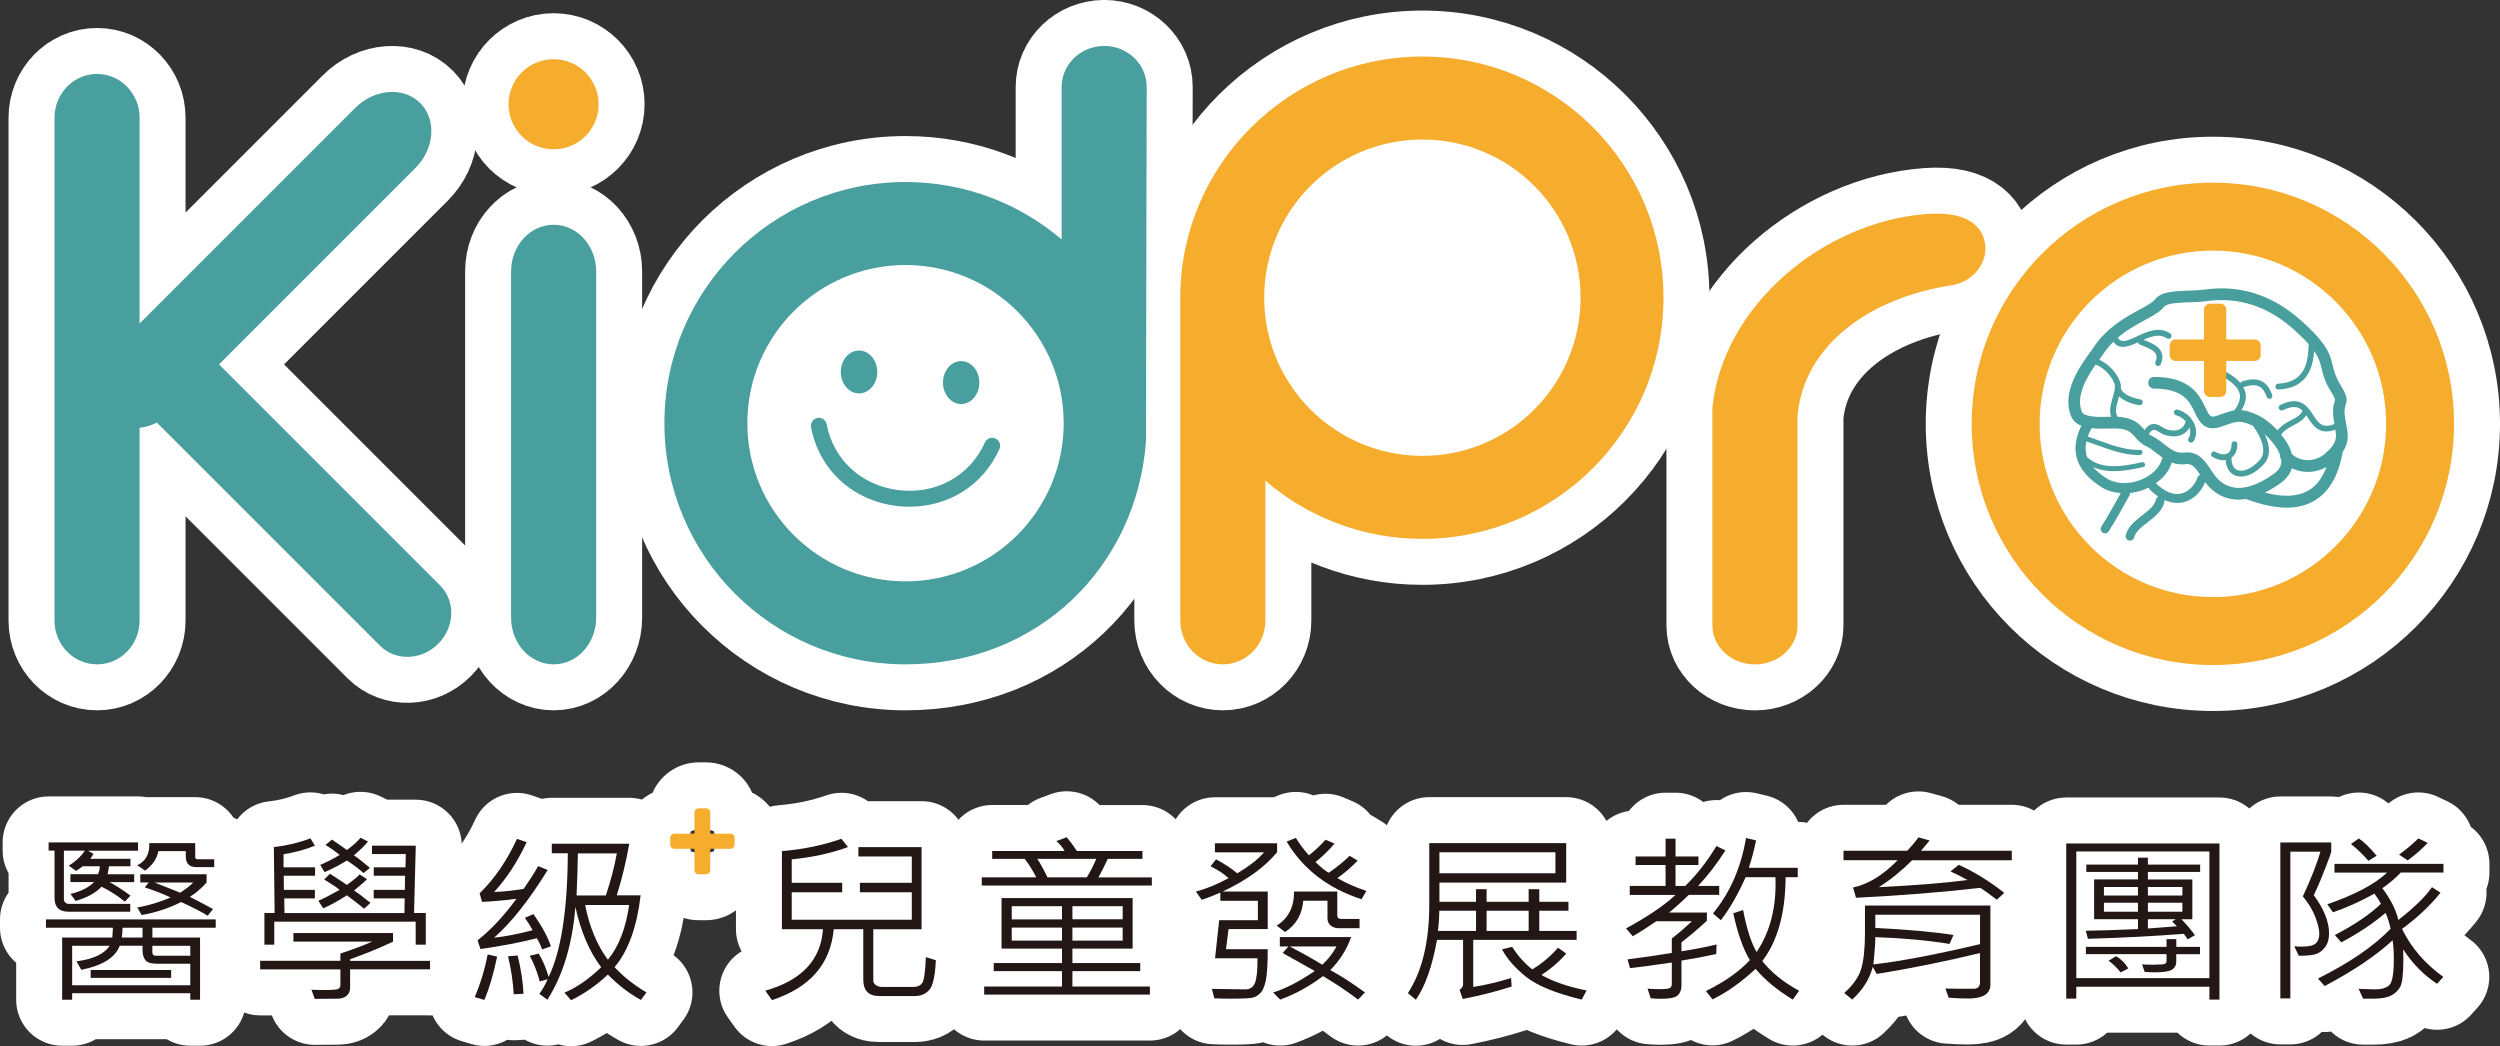
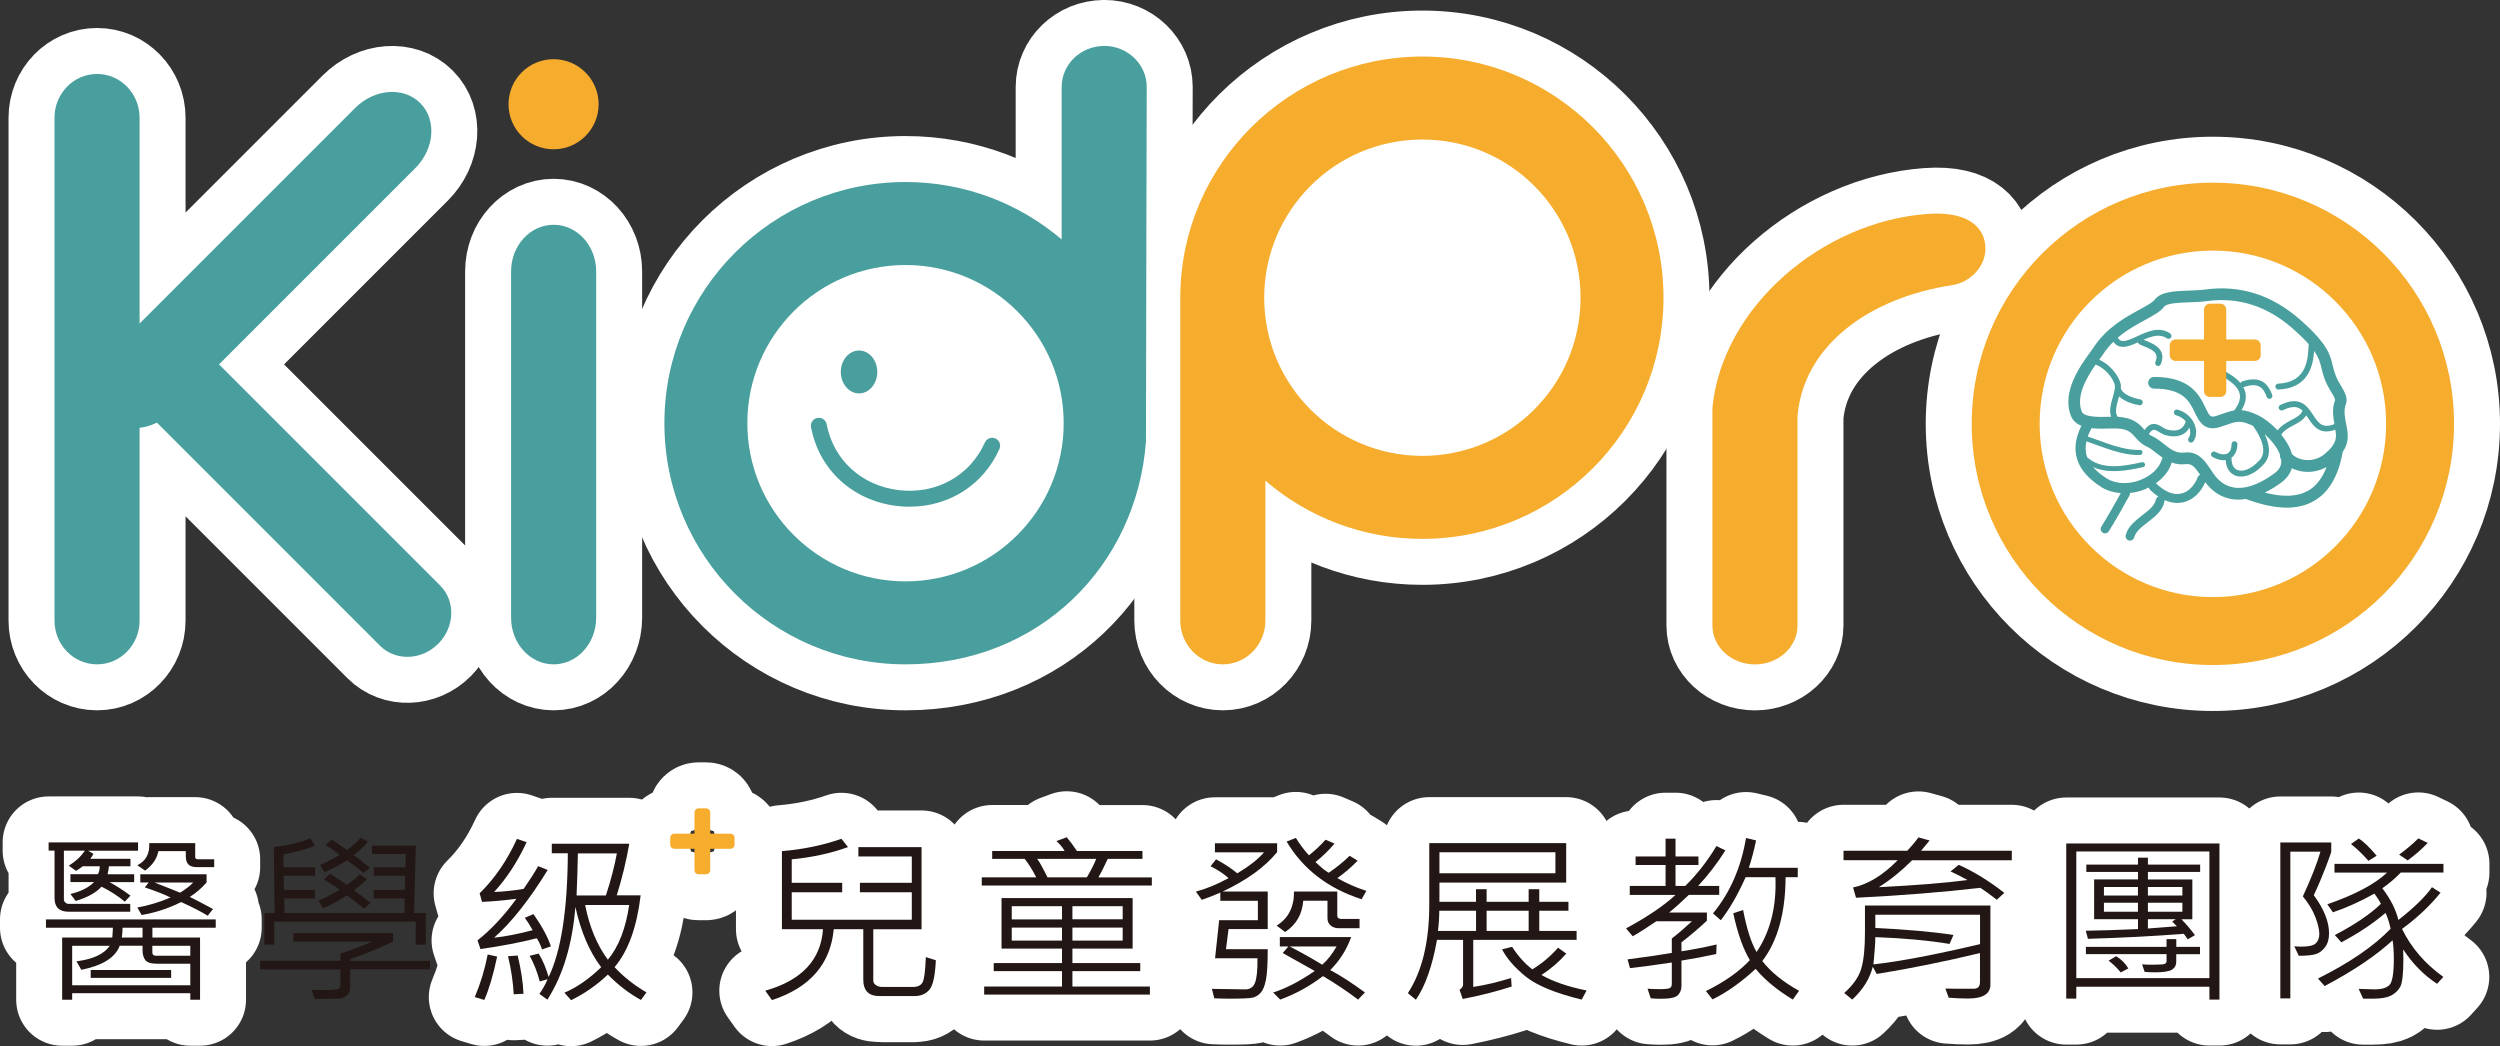
<svg xmlns="http://www.w3.org/2000/svg" id="b" viewBox="0 0 489.5 204.84">
  <rect x="0" y="0" width="489.5" height="204.84" fill="#333333" stroke="none" />
  <g id="c">
    <rect width="489.5" height="204.84" style="fill:none;" />
    <circle cx="278.5" cy="59.39" r="34.02" transform="translate(-1.06 113.54) rotate(-23)" style="fill:#fff;" />
    <circle cx="434.56" cy="84.54" r="34.02" style="fill:#fff;" />
    <circle cx="178.4" cy="81.34" r="34.02" style="fill:#fff;" />
    <path d="M116.73,120.95c0,5.04-3.73,9.13-8.33,9.13h0c-4.6,0-8.33-4.09-8.33-9.13V53.14c0-5.04,3.73-9.13,8.33-9.13h0c4.6,0,8.33,4.09,8.33,9.13v67.81Z" style="fill:none; stroke:#fff; stroke-linecap:round; stroke-linejoin:round; stroke-width:18px;" />
-     <path d="M117.21,20.41c0,4.87-3.95,8.82-8.82,8.82s-8.82-3.95-8.82-8.82,3.95-8.82,8.82-8.82,8.82,3.95,8.82,8.82Z" style="fill:none; stroke:#fff; stroke-linecap:round; stroke-linejoin:round; stroke-width:18px;" />
    <path d="M216.2,9c-4.6,0-8.33,3.6-8.33,8.04v29.84c-8.24-7-18.9-11.24-30.56-11.24-26.08,0-47.22,21.14-47.22,47.22s21.14,47.22,47.22,47.22,45.23-19.23,47.07-43.62c0-10.55.15-69.43.15-69.43,0-4.44-3.73-8.04-8.33-8.04ZM177.3,113.83c-17.1,0-30.97-13.86-30.97-30.97s13.87-30.97,30.97-30.97,30.97,13.87,30.97,30.97-13.87,30.97-30.97,30.97Z" style="fill:none; stroke:#fff; stroke-linecap:round; stroke-linejoin:round; stroke-width:18px;" />
    <path d="M278.5,11.07c-26.04,0-47.33,21.07-47.4,47.09v63.35c0,4.73,3.73,8.57,8.33,8.57s8.33-3.84,8.33-8.57v-27.39c8.26,7.09,18.99,11.39,30.73,11.39,26.08,0,47.22-21.14,47.22-47.22s-21.14-47.22-47.22-47.22ZM278.5,89.26c-17.11,0-30.97-13.87-30.97-30.97s13.86-30.97,30.97-30.97,30.97,13.86,30.97,30.97-13.86,30.97-30.97,30.97Z" style="fill:none; stroke:#fff; stroke-linecap:round; stroke-linejoin:round; stroke-width:18px;" />
    <path d="M433.28,35.77c-26.08,0-47.22,21.14-47.22,47.22s21.14,47.22,47.22,47.22,47.22-21.14,47.22-47.22-21.14-47.22-47.22-47.22ZM433.28,116.91c-18.73,0-33.92-15.19-33.92-33.92s15.18-33.92,33.92-33.92,33.92,15.19,33.92,33.92-15.18,33.92-33.92,33.92Z" style="fill:none; stroke:#fff; stroke-linecap:round; stroke-linejoin:round; stroke-width:18px;" />
    <path d="M388.75,48.66c0-3.31-2.39-7.43-11.38-6.77-20.54,1.51-40.1,18.11-42.08,37.93v42.65c0,4.21,3.73,7.62,8.33,7.62s8.33-3.41,8.33-7.62v-40.97c1.18-14.04,14.35-23.26,30.24-25.66,3.59-.54,6.56-3.64,6.56-7.17Z" style="fill:none; stroke:#fff; stroke-linecap:round; stroke-linejoin:round; stroke-width:18px;" />
    <path d="M459.39,83.1c-.04-.24-.09-.48-.14-.74-.35-2-.13-2.62.02-3.07.38-1.12.29-1.81-1.03-3.96-.97-1.58-1.22-2.63-1.49-3.74-.52-2.19-1.02-4.26-6.39-9-5.53-4.87-11.82-6.85-18.7-5.89-.91.12-2.01.16-3.07.2-2.84.1-5.52.2-6.71,1.79-.41.55-1.63,1.21-2.93,1.92-2.75,1.49-6.53,3.54-9.13,7.57-.13.2-.35.51-.61.86-1.83,2.51-5.62,7.72-3.7,12.44.39.94,1.12,1.53,2.03,1.89-2.4,4.83-1.07,8.88,3.99,12.06,1.09.66,2.37,1.03,3.72,1.12-.88,1.62-2.98,5.3-3.8,6.55-.26.4-.15.93.25,1.19.14.1.31.14.47.14.28,0,.55-.14.72-.39.91-1.39,3.36-5.7,4.08-7.06.08-.14.09-.3.08-.45.92-.1,1.86-.32,2.78-.67.32-.12.62-.26.92-.4.03.17.1.33.23.46.56.54,1.1.97,1.63,1.32-.24.11-.44.32-.49.6-.23,1.17-1.4,2.08-2.63,3.03-1.39,1.08-2.83,2.19-3.27,3.92-.12.45.16.93.62,1.04.07.02.14.03.21.03.39,0,.73-.26.83-.64.3-1.16,1.45-2.04,2.66-2.98,1.43-1.11,2.92-2.25,3.27-4.06.02-.09,0-.18,0-.27.93.42,1.77.57,2.5.57.43,0,.83-.05,1.17-.13,1.87-.43,3.45-1.9,4.3-3.94,1.41,1.87,3.16,2.99,5.21,3.32.43.07.86.1,1.29.1.49,0,.97-.05,1.45-.13,3.04,1.13,5.7,1.7,8.01,1.7,2.06,0,3.84-.44,5.39-1.34,2.88-1.67,4.75-4.89,5.57-9.57,1.35-1.99,1.03-3.64.7-5.36ZM407.62,80.61c-1.25-3.06,1.05-6.85,2.71-9.23.03.02.06.04.09.05,1.6.56,3.41,2.58,3.69,4.11-.02.06-.04.11-.04.18,0,.12,0,.24.02.36-.07.5-.23,1.07-.4,1.67-.37,1.27-.77,2.68-.34,3.86-.14,0-.28,0-.44,0-1.81.05-4.83.13-5.29-1.01ZM419.1,93.98c-2.34.9-4.78.8-6.53-.26-1.16-.73-2.08-1.48-2.76-2.28,2.99,1.38,6.7.72,9.84.01.62-.14.36-1.09-.26-.95-3.44.78-7.83,1.62-10.72-.97-.35-.97-.39-2-.15-3.11,3.38,1.12,6.9,2.79,10.5,2.66.64-.02.64-1.01,0-.99-3.5.12-6.95-1.53-10.24-2.62.19-.52.44-1.07.74-1.63,1.15.13,2.37.1,3.43.07.5-.01.97-.03,1.35-.02,2.32.05,2.96.78,3.77,1.7.55.63,1.17,1.34,2.26,1.84.63.28,1.25.77,1.9,1.29.38.3.8.62,1.24.93-.08.1-.15.22-.19.35-.5,1.67-2.07,3.16-4.21,3.98ZM430.3,93.45c-.6,1.65-1.84,2.88-3.22,3.19-1.51.35-3.21-.34-4.91-1.98-.02-.02-.04-.02-.06-.04,1.54-1.08,2.66-2.5,3.12-4.06,0,0,0,0,0,0,.8.3,1.7.45,2.74.32,1.15-.15,1.75.49,2.82,2.08-.22.09-.4.26-.49.49ZM437.34,95.43c-1.56-.25-2.85-1.13-3.94-2.69-.19-.26-.37-.53-.54-.8-1-1.51-2.23-3.37-4.57-3.37-.19,0-.4.01-.62.04-1.59.2-2.71-.67-4-1.69-.73-.58-1.49-1.17-2.37-1.58-.21-.1-.39-.21-.56-.34.76-1.17,1.14-.94,2.05-.39.37.23.75.47,1.19.59.57.16,1.11.24,1.62.24.77,0,1.45-.18,2.02-.54.46-.3.81-.7,1.08-1.18.25.76.2,1.52-.17,2.04-.18.26-.11.62.14.8.1.07.21.1.33.1.18,0,.36-.09.47-.24.6-.86.7-2.02.28-3.18-.54-1.47-1.8-2.61-3.38-3.03-.31-.09-.62.1-.7.4-.08.31.1.62.41.7.75.2,1.39.63,1.88,1.17-.15.64-.47,1.14-.95,1.45-.66.42-1.6.48-2.72.17-.28-.08-.58-.26-.9-.46-.86-.54-2.15-1.33-3.48.55-.03-.04-.07-.07-.1-.11-.91-1.04-2.06-2.31-5.15-2.46-.64-.86-.27-2.17.13-3.55.04-.15.08-.3.13-.45,1.05,1.01,2.84,1.55,3.97,1.72.03,0,.06,0,.09,0,.28,0,.52-.21.56-.48.05-.32-.17-.61-.48-.66-1.51-.23-3.65-1.1-3.81-2.26.01-.15.02-.31.02-.46,0-.02,0-.04,0-.06-.3-1.88-2.29-4.19-4.25-4.98.01-.02.03-.04.05-.06.29-.39.51-.7.68-.96.61-.95,1.31-1.77,2.04-2.49.52.72,1.17.99,1.89.99.92,0,1.95-.44,2.93-.89.04.17.14.33.31.41.23.1.48.21.75.31,1.02.41,2.17.88,2.49,1.68.16.39.12.86-.13,1.43-.12.29.01.63.3.75.07.03.15.05.23.05.22,0,.43-.13.52-.35.37-.86.42-1.64.14-2.32-.51-1.24-1.96-1.83-3.12-2.3-.14-.05-.26-.11-.39-.16,1.59-.71,3.19-1.23,4.56-.29.26.18.62.11.8-.14.18-.26.12-.62-.14-.8-2.13-1.48-4.55-.35-6.49.55-2.17,1.01-3.14,1.32-3.79.28,1.78-1.54,3.73-2.59,5.41-3.51,1.66-.9,2.96-1.61,3.67-2.56.53-.72,3.09-.81,4.96-.87,1.13-.04,2.28-.08,3.31-.22,6.19-.87,11.87.93,16.88,5.33,1.39,1.23,2.41,2.23,3.17,3.09,0,.03-.02.05-.02.08v.05c-.12,2.75-.31,7.36-5.97,7.6-.32.02-.56.28-.54.6.01.31.27.55.57.55h.02c5.87-.25,6.78-4.62,7-7.54.96,1.37,1.2,2.34,1.45,3.4.28,1.18.6,2.51,1.77,4.41.97,1.57.92,1.72.81,2.02-.28.83-.52,1.83-.11,4.2.02.09.03.18.05.27-2.37.96-3.15-.22-4.18-1.79-1.13-1.71-2.53-3.84-6.42-1.95-.29.14-.4.48-.26.76.14.28.48.4.77.27,2-.98,3.05-.69,3.86.1-.03.03-.06.06-.07.1-.36.8-1.2,1.24-2.18,1.75-.92.48-1.93,1.04-2.65,1.99-1.28-1.36-2.71-2.42-3.73-2.91-1.37-.66-2.42-.96-3.34-1.04.74-1.2,1-2.32.78-3.39-.08-.39-.23-.77-.43-1.13.05,0,.11,0,.16-.02,3.03-1.01,3.83.35,4.44,1.95.09.23.31.37.54.37.07,0,.14-.02.2-.04.29-.11.44-.44.33-.74-.72-1.9-2.04-3.91-5.87-2.63-.16.05-.28.17-.34.32-.82-.98-2.15-1.91-4.09-2.87-.29-.14-.63-.03-.77.26-.14.28-.03.63.26.77,2.76,1.36,4.18,2.63,4.45,3.99.19.94-.16,2-1.07,3.2-.73.12-1.42.36-2.19.63-.41.15-.83.29-1.31.45-1.13.35-1.31.15-2.15-1.62-1.14-2.39-2.87-6.01-10.06-6.01-.63,0-1.14.52-1.14,1.15s.51,1.14,1.14,1.14c5.75,0,6.95,2.5,8,4.71.76,1.59,1.81,3.78,4.9,2.82.52-.17.99-.33,1.4-.47,1.88-.66,2.66-.94,5.14.26.02.06.04.12.08.17,1.2,1.71,2.94,4.85.99,6.69,0,0-.01.02-.02.02-1.41,1.5-3.04,2.18-4.16,1.74-.74-.29-1.15-1.08-1.15-2.21,0-.07-.02-.13-.04-.19.76-.53,1.18-1.45,1.18-2.67,0-.32-.26-.57-.57-.57s-.57.25-.57.57c0,.62-.13,1.44-.77,1.8-.58.34-1.47.23-2.39-.29-.27-.16-.62-.06-.78.22-.16.27-.07.62.21.78.74.43,1.49.64,2.16.64.15,0,.28-.03.42-.05.06,1.49.73,2.59,1.86,3.04.36.15.75.21,1.15.21,1.35,0,2.9-.79,4.25-2.22,1.5-1.43,1.6-3.56.36-6.1,1.26,1.13,2.52,2.64,3.03,4.09-.05.31.02.63.22.89,0,.03,0,.06,0,.09.1,1.03-.31,1.85-1.28,2.58-1.68,1.26-4.96,3.3-8,2.82ZM451.97,96.05c-2.1,1.22-4.92,1.34-8.52.4,1.32-.64,2.46-1.39,3.27-2,1.03-.78,1.71-1.72,2.02-2.77.72.35,1.52.58,2.38.68,1.55.15,3.1-.18,4.42-.92-.82,2.16-2.01,3.72-3.56,4.62ZM456.77,87.21c-.06.07-.11.14-.16.22-.35.46-.83.95-1.5,1.51-1,.84-2.41,1.26-3.76,1.12-1.04-.11-1.95-.52-2.61-1.17-.34-1.32-1.13-2.62-2.07-3.78.56-.87,1.46-1.35,2.42-1.85.95-.49,1.9-1.02,2.47-1.94.12.17.23.34.35.52.8,1.22,1.74,2.64,3.61,2.64.5,0,1.08-.12,1.74-.35.2,1.13.23,2.01-.49,3.07Z" style="fill:none; stroke:#fff; stroke-linecap:round; stroke-linejoin:round; stroke-width:18px;" />
    <path d="M442.3,66.81c-.23-.23-.51-.34-.83-.34h-5.44c-.08,0-.13-.04-.13-.13v-5.7c0-.33-.12-.61-.34-.84-.23-.23-.51-.34-.84-.34h-2.03c-.31,0-.57.11-.8.34-.23.23-.34.51-.34.84v5.7c0,.09-.05.13-.16.13h-5.41c-.31,0-.58.11-.8.34-.23.23-.35.51-.35.84v1.87c0,.32.11.6.35.82.23.22.49.33.8.33h5.41c.11,0,.16.06.16.16v5.74c0,.33.11.6.34.82.23.22.5.33.8.33h2.03c.33,0,.6-.11.84-.33.23-.22.34-.49.34-.82v-5.74c0-.11.05-.16.13-.16h5.44c.32,0,.6-.11.83-.33.23-.22.34-.49.34-.82v-1.87c0-.33-.12-.61-.34-.84Z" style="fill:none; stroke:#fff; stroke-linecap:round; stroke-linejoin:round; stroke-width:18px;" />
    <path d="M178.12,99.22c-.82,0-1.64-.05-2.48-.15-8.65-1.01-15.26-7.06-16.84-15.42-.16-.85.4-1.66,1.24-1.82.84-.16,1.66.4,1.82,1.24,1.32,6.99,6.87,12.05,14.14,12.9,7.32.86,13.93-2.8,16.84-9.33.35-.78,1.27-1.14,2.06-.79.79.35,1.14,1.27.79,2.06-3.14,7.04-9.88,11.3-17.57,11.3Z" style="fill:none; stroke:#fff; stroke-linecap:round; stroke-linejoin:round; stroke-width:18px;" />
    <path d="M171.77,72.83c0,2.32-1.6,4.2-3.57,4.2s-3.57-1.88-3.57-4.2,1.6-4.2,3.57-4.2,3.57,1.88,3.57,4.2Z" style="fill:none; stroke:#fff; stroke-linecap:round; stroke-linejoin:round; stroke-width:18px;" />
    <path d="M191.76,74.91c0,2.32-1.6,4.2-3.56,4.2s-3.57-1.88-3.57-4.2,1.6-4.2,3.57-4.2,3.56,1.88,3.56,4.2Z" style="fill:none; stroke:#fff; stroke-linecap:round; stroke-linejoin:round; stroke-width:18px;" />
    <path d="M86.19,114.65l-43.3-43.3,38.42-38.42c3.79-3.79,4.22-9.5.97-12.75-3.25-3.25-8.96-2.82-12.75.97L27.33,63.35V23.06c0-4.74-3.73-8.58-8.33-8.58s-8.33,3.84-8.33,8.58v98.45c0,4.73,3.73,8.57,8.33,8.57s8.33-3.84,8.33-8.57v-37.74c1.15-.13,2.3-.48,3.4-1.03.04.04.08.09.12.14l43.56,43.56c3.04,3.04,8.14,2.87,11.39-.39,3.25-3.25,3.43-8.35.39-11.39Z" style="fill:none; stroke:#fff; stroke-linecap:round; stroke-linejoin:round; stroke-width:18px;" />
    <path d="M42.24,181.65h-12.4v1.92h9.33v12.18h-1.91v-1.28H14.13v1.28h-1.96v-12.18h9.82c.07-.93.11-1.57.11-1.92h-13.1v-1.63h33.24v1.63ZM27.03,166.58h-9.76l1.03.61c-.2.36-.41.68-.62.96h7.86v1.47h-4.21c-.04.41-.13.93-.26,1.56h5.2v1.54h-4.83c1.23.65,2.6,1.53,4.1,2.64l-1.1,1.19c-1.36-1.13-2.88-2.11-4.57-2.94-1.06,1.18-2.74,2.11-5.05,2.8l-1.03-1.37c2.03-.48,3.57-1.25,4.62-2.33h-4.62v-1.54h5.39c.24-.5.35-1.02.35-1.56h-3.33c-.36.29-.8.6-1.31.91l-1.42-1.02c1.36-.85,2.41-1.83,3.14-2.94h-4.1v9.57c0,.22.1.42.29.59.19.17.4.26.63.26h12.07v1.54h-12.03c-1.86,0-2.79-.89-2.79-2.68v-9.29h-1.16v-1.61h17.51v1.61ZM37.26,192.9v-4.2h-6.51c-1.19,0-1.96-.25-2.31-.74-.36-.49-.53-1.12-.53-1.89v-.89h-4.47c-.86,2.31-3.37,3.88-7.52,4.71l-.95-1.66c3.26-.42,5.42-1.43,6.51-3.04h-7.35v7.72h23.14ZM33.51,191.47h-15.75v-1.54h15.75v1.54ZM27.91,183.57v-1.92h-3.91c0,.58-.05,1.22-.15,1.92h4.06ZM41.94,169.78h-3.5c-1.37,0-2.06-.69-2.06-2.08v-1.05h-5.37c-.27,1.47-1.14,2.74-2.6,3.82l-1.53-1.05c1.68-.83,2.46-2.28,2.34-4.34h9v2.7c0,.32.18.47.54.47h3.18v1.54ZM41.7,177.99l-1.03,1.31c-1.33-.82-3.07-1.71-5.2-2.68-2.46,1.24-5.04,2.08-7.74,2.54l-.84-1.47c2.18-.39,4.35-1.04,6.51-1.96-1.32-.64-3-1.3-5.05-1.98l.77-.96h-1.65v-1.61h12.98v1.61c-1.04,1.17-2.13,2.11-3.29,2.82,1.01.49,2.53,1.28,4.55,2.38ZM37.26,187.13v-1.94h-7.43v1.29c0,.43.22.65.67.65h6.75ZM37.85,172.8h-7.6c2.96,1.15,4.63,1.82,5.01,1.99,1.01-.62,1.87-1.28,2.58-1.99Z" style="fill:none; stroke:#fff; stroke-linecap:round; stroke-linejoin:round; stroke-width:18px;" />
-     <path d="M84.19,189.8h-15.64v3.59c0,.69-.23,1.22-.7,1.59-.47.37-1.03.56-1.67.56l-4.55.04-.65-1.78c.73.03,1.47.05,2.21.05,1.73,0,2.74-.07,3.03-.21.29-.14.43-.43.43-.86v-2.97h-15.71v-1.68h15.71v-1.43c2.42-.79,4.49-1.57,6.21-2.33h-15.41v-1.68h19.51v1.68c-2.61,1.24-5.41,2.39-8.4,3.45v.32h15.64v1.68ZM83.39,184.97h-2v-4.51h-27.69v4.51h-1.93v-6.2h2l-.15-12.91c2.51-.28,4.9-.85,7.16-1.71l.88,1.43c-1.75.74-3.79,1.3-6.14,1.68v2.56h6.17v1.65h-6.14l.04,2.76h6.06v1.68h-5.99l.04,2.87h23.49l.04-2.87h-6.06v-1.68h6.1l.04-2.76h-6.13v-1.65h6.21l.07-2.59h-6.62v-1.65h8.57l-.34,13.19h2.3v6.2ZM72.54,176.77l-1.25,1.16c-.35-.33-1.47-1.2-3.37-2.63-1.91,1.23-3.45,2.07-4.64,2.54l-.95-1.47c.69-.26,2.08-.97,4.17-2.13-.44-.37-.98-.76-1.63-1.15-.65-.4-1.12-.69-1.4-.89l1.14-1.12c1.86,1.2,2.96,1.93,3.31,2.19,1.42-1.04,2.25-1.73,2.49-2.07l1.44.93c-.22.3-1.07,1.04-2.52,2.22.55.36,1.62,1.17,3.22,2.43ZM72.43,169.92l-1.25,1.03c-.96-.86-2.05-1.69-3.26-2.47-1.26.8-2.72,1.57-4.38,2.29l-.84-1.43c1.13-.46,2.4-1.1,3.8-1.94-.89-.73-1.81-1.39-2.77-1.96l1.27-1.05c1.52,1.04,2.49,1.72,2.92,2.05,1.16-.86,2.05-1.66,2.67-2.4l1.46.72c-.49.66-1.41,1.58-2.77,2.73.46.24,1.51,1.06,3.14,2.43Z" style="fill:none; stroke:#fff; stroke-linecap:round; stroke-linejoin:round; stroke-width:18px;" />
    <path d="M97.34,187.3c-.74,3.51-1.57,6.34-2.51,8.49l-1.87-.56c1.15-2.73,1.99-5.51,2.53-8.35l1.85.42ZM107.87,185.29l-1.72.61c-.37-.98-.72-1.71-1.05-2.19-3.23.82-6.9,1.52-11.02,2.12l-.58-1.71c2.64-2.08,5.18-4.79,7.61-8.14-2.29.31-4.54.51-6.73.61l-.47-1.68c2.92-2.85,5.36-6.4,7.31-10.66l1.89.65c-1.77,3.81-3.89,7.06-6.36,9.75,1.86-.07,3.78-.27,5.78-.61,1.11-1.59,2.06-3.07,2.84-4.45l1.87.75c-3.59,5.83-7.09,10.26-10.49,13.26,2.18-.23,4.7-.72,7.54-1.47-.52-.94-1.03-1.76-1.53-2.43l1.7-.72c1.71,2.47,2.84,4.57,3.4,6.3ZM102.5,194.58l-1.91.1c-.15-2.51-.52-4.99-1.12-7.45l1.89-.14c.67,2.79,1.05,5.28,1.14,7.49ZM126.56,194.34l-1.07,1.45c-2.29-1.25-4.45-2.91-6.47-4.97-2.16,2.05-4.56,3.73-7.2,5.02l-1.31-1.47c2.43-1.03,4.83-2.69,7.2-4.99-2.29-3.01-3.98-6.94-5.05-11.8-.59,7.29-2.41,13.35-5.48,18.16l-1.57-1.14c.64-.88,1.17-1.83,1.61-2.87l-1.53.44c-.52-1.93-1.18-3.6-1.98-5.02l1.76-.44c.8,1.31,1.45,2.83,1.95,4.58,2.44-5.02,3.7-13.09,3.76-24.22h-3.14v-1.86h15.17c-.61,3.49-1.43,6.85-2.45,10.1h4.68c-.75,6.24-2.45,10.93-5.11,14.05,1.73,1.88,3.82,3.53,6.25,4.95ZM120.78,167.09h-7.63c-.05,2.8-.14,5.55-.26,8.24h5.74c.97-2.95,1.69-5.7,2.15-8.24ZM123.19,177.2h-8.62c.84,4.27,2.32,7.84,4.45,10.71,2.11-2.53,3.5-6.1,4.17-10.71Z" style="fill:none; stroke:#fff; stroke-linecap:round; stroke-linejoin:round; stroke-width:18px;" />
    <path d="M143.59,163.47c-.16-.16-.36-.24-.59-.24h-3.85c-.06,0-.09-.03-.09-.09v-4.04c0-.23-.08-.43-.24-.59-.16-.16-.36-.24-.59-.24h-1.44c-.22,0-.4.08-.57.24-.16.16-.24.36-.24.59v4.04c0,.06-.04.09-.11.09h-3.83c-.22,0-.41.08-.57.24-.16.16-.24.36-.24.59v1.32c0,.23.08.42.24.58.16.15.35.23.57.23h3.83c.08,0,.11.04.11.12v4.06c0,.23.08.43.24.58.16.15.35.23.57.23h1.44c.23,0,.43-.08.59-.23.16-.15.24-.35.24-.58v-4.06c0-.08.03-.12.09-.12h3.85c.23,0,.43-.08.59-.23.16-.15.24-.35.24-.58v-1.32c0-.23-.08-.43-.24-.59Z" style="fill:none; stroke:#fff; stroke-linecap:round; stroke-linejoin:round; stroke-width:18px;" />
-     <path d="M183.24,188c-.14,3.04-.56,4.98-1.27,5.8-.71.82-1.68,1.23-2.9,1.23h-6.9c-2.1,0-3.14-1.08-3.14-3.24v-9.85h-5.78c-.64,6.83-4.67,11.45-12.1,13.88l-1.31-1.84c7.12-2.02,10.89-6.03,11.3-12.04h-8.04v-15.29c4.14-.34,8.03-1.14,11.65-2.42l1.29,1.63c-3.39,1.23-7.07,2.02-11.02,2.4v4.59h9.88v1.85h-9.88v5.39h23.51v-5.39h-10.16v-1.85h10.16v-5.16h-10.46v-1.82h12.37v16.08h-9.45v10.05c0,.36.17.66.52.89.35.23.72.35,1.12.35h6.27c.73,0,1.29-.25,1.66-.76.37-.51.61-2.2.72-5.08l1.96.61Z" style="fill:none; stroke:#fff; stroke-linecap:round; stroke-linejoin:round; stroke-width:18px;" />
+     <path d="M183.24,188c-.14,3.04-.56,4.98-1.27,5.8-.71.82-1.68,1.23-2.9,1.23h-6.9c-2.1,0-3.14-1.08-3.14-3.24v-9.85h-5.78c-.64,6.83-4.67,11.45-12.1,13.88l-1.31-1.84c7.12-2.02,10.89-6.03,11.3-12.04h-8.04v-15.29c4.14-.34,8.03-1.14,11.65-2.42l1.29,1.63c-3.39,1.23-7.07,2.02-11.02,2.4v4.59h9.88v1.85h-9.88v5.39h23.51v-5.39h-10.16v-1.85h10.16v-5.16h-10.46h12.37v16.08h-9.45v10.05c0,.36.17.66.52.89.35.23.72.35,1.12.35h6.27c.73,0,1.29-.25,1.66-.76.37-.51.61-2.2.72-5.08l1.96.61Z" style="fill:none; stroke:#fff; stroke-linecap:round; stroke-linejoin:round; stroke-width:18px;" />
    <path d="M225.53,173.39h-33.3v-1.61h10.66c-.71-1.41-1.47-2.62-2.26-3.62h-6.36v-1.54h14.18c-.36-.66-.9-1.31-1.61-1.94l2.02-.75c.67.79,1.34,1.69,2,2.7h12.83v1.54h-6.79c-.79,1.69-1.4,2.9-1.83,3.62h10.46v1.61ZM225.15,194.74h-32.45v-1.58h15.24v-3.01h-13.37v-1.58h13.37v-2.84h-11.84v-9.89h25.67v9.89h-11.79v2.84h13.28v1.58h-13.28v3.01h15.17v1.58ZM207.94,180.02v-2.59h-9.84v2.59h9.84ZM207.94,184.17v-2.54h-9.84v2.54h9.84ZM214.64,168.16h-11.56c.45.59,1.12,1.8,2.02,3.62h7.71c.86-1.46,1.47-2.67,1.83-3.62ZM219.82,179.99v-2.56h-9.84v2.56h9.84ZM219.82,184.17v-2.54h-9.84v2.54h9.84Z" style="fill:none; stroke:#fff; stroke-linecap:round; stroke-linejoin:round; stroke-width:18px;" />
    <path d="M250.05,166.86c-2.39,2.92-5.94,5.48-10.64,7.7h8.81v7.35h-7.67l-.5,3.94h8.17c0,2.87-.12,4.89-.36,6.06-.24,1.17-.58,1.99-1.02,2.47-.44.48-.94.79-1.48.94-.54.15-2.07.22-4.57.22-1.01,0-2.02-.02-3.03-.07l-.47-1.85,6.44.1c.95.04,1.61-.38,1.97-1.23.37-.86.54-2.48.51-4.86h-8.3l.8-7.45h7.58v-3.8h-7.35v-1.61c-1.26.56-2.47,1.03-3.63,1.42l-1.16-1.61c2.07-.56,4.2-1.44,6.4-2.64-.84-.78-2.01-1.56-3.52-2.33l1.07-1.36c1.68.91,3.07,1.83,4.17,2.75,2.34-1.41,4.08-2.78,5.22-4.11h-9.61v-1.78h12.18v1.78ZM267.26,194.32l-1.35,1.4c-2.17-1.64-4.46-3.18-6.87-4.6-2.63,2-5.42,3.53-8.38,4.6l-1.38-1.4c2.38-.72,5.1-2.12,8.15-4.2l-6.28-3.52,1.12-1.28h-1.68v-1.84h13.97c-.9,2.48-2.26,4.64-4.1,6.46,1.97,1.04,4.23,2.5,6.79,4.38ZM266.21,181.74h-4.17c-.57,0-1.07-.18-1.49-.52-.42-.35-.63-.82-.63-1.42v-3.43h-4.75c-.19,2.64-1.37,4.68-3.55,6.12l-1.65-1.26c2.28-1.4,3.42-3.62,3.4-6.67h8.47v4.74c0,.42.28.63.84.63h3.52v1.8ZM267.52,174.46l-.92,1.61c-6.59-2.13-11.48-5.9-14.68-11.29l1.81-.72c.77,1.26,1.63,2.4,2.56,3.41,1.18-.93,2.27-1.95,3.25-3.05l1.76.75c-1.04,1.25-2.28,2.46-3.72,3.62,1.02,1,1.88,1.7,2.58,2.1,1.57-1.07,2.94-2.18,4.1-3.33l1.57.96c-1.32,1.35-2.65,2.49-3.98,3.41,1.72.99,3.61,1.83,5.67,2.5ZM261.7,185.32h-9.17c2.41,1.25,4.53,2.44,6.36,3.57,1.05-.92,1.98-2.11,2.81-3.57Z" style="fill:none; stroke:#fff; stroke-linecap:round; stroke-linejoin:round; stroke-width:18px;" />
    <path d="M308.7,184.03h-20.24v9.21c2.43-.37,4.9-.96,7.41-1.75l.11,1.68c-3.03.97-6.22,1.78-9.58,2.43l-.62-1.79c.46-.34.69-.68.69-1.03v-8.75h-5.11c-.91,5.14-2.29,9.05-4.13,11.72l-1.57-1.29c2.79-4.26,4.19-10.03,4.19-17.31v-12.07h26.81v7.73h-24.82v3.76h7.16v-2.47h2.08v2.47h8.23v-2.47h2.08v2.47h5.71v1.75h-5.71v3.96h7.31v1.75ZM289.01,182.28v-3.96h-7.2c0,1.27-.09,2.59-.26,3.96h7.46ZM304.55,170.98v-4.11h-22.71v4.11h22.71ZM299.31,182.28v-3.96h-8.23v3.96h8.23ZM310.65,193.95l-.95,1.77c-5.14-1.25-8.79-2.75-10.95-4.5-2.16-1.75-3.71-3.53-4.65-5.34l1.97-.49c1.18,1.82,2.5,3.29,3.95,4.41,1.83-1.09,3.52-2.5,5.05-4.24l1.61,1.16c-1.43,1.62-3.05,3.01-4.86,4.18,2.23,1.28,5.18,2.3,8.85,3.04Z" style="fill:none; stroke:#fff; stroke-linecap:round; stroke-linejoin:round; stroke-width:18px;" />
    <path d="M337.84,166.5c-1.61,2.54-3.39,4.87-5.35,6.97h4.13v1.75h-5.95c-1.4,1.35-2.68,2.5-3.85,3.45h7.39v1.61c-1.6,1.49-3.26,2.9-4.98,4.23v1.75c2.28-.35,4.58-.79,6.88-1.33l-.07,1.87c-2.12.47-4.39.89-6.81,1.28v4.92c0,.77-.23,1.39-.7,1.86-.47.47-1.57.7-3.32.7-.64,0-1.3-.03-2-.09l-.62-1.89c.67.06,1.48.09,2.43.09,1.08,0,1.74-.08,1.97-.23.23-.15.35-.42.35-.8v-4.18c-3.36.5-6.09.87-8.19,1.1l-.47-1.72c3.28-.41,6.17-.83,8.66-1.26v-2.82c1.35-1.05,2.66-2.18,3.95-3.38h-6.98c-1.65,1.14-3.19,2.12-4.62,2.94l-1.31-1.54c4.18-2.26,7.41-4.45,9.69-6.56h-8.96v-1.75h7.01v-4.1h-5.87v-1.68h5.87v-3.48h1.95v3.48h4.49v1.68h-4.49v4.1h1.89c2.29-2.23,4.33-4.84,6.12-7.82l1.76.86ZM352.25,194.02l-1.22,1.7c-3.12-1.9-5.54-3.91-7.28-6.02-2.81,2.61-5.62,4.61-8.44,5.98l-1.29-1.63c3.65-1.8,6.52-3.82,8.6-6.06-1.3-2.15-2.38-5.2-3.25-9.17l1.93-.65c.7,3.67,1.58,6.42,2.64,8.24,2.69-4.01,3.92-8.89,3.69-14.65h-5.84c-1.52,3.42-3.14,6.22-4.86,8.42l-1.53-1.33c3.33-4.04,5.49-8.96,6.47-14.77l1.97.47c-.42,2.01-.9,3.8-1.42,5.37h9.58v1.84h-2.38c-.04,7.02-1.56,12.49-4.56,16.41,1.68,2.16,4.08,4.1,7.2,5.83Z" style="fill:none; stroke:#fff; stroke-linecap:round; stroke-linejoin:round; stroke-width:18px;" />
    <path d="M393.9,168.44h-19.51c-2,2.02-4.16,3.77-6.51,5.27,7.37-.37,13.16-.84,17.36-1.4-1.36-.75-2.47-1.31-3.33-1.68l1.61-1.3c2.99,1.35,5.97,3.18,8.92,5.49l-1.46,1.35c-1.42-1.09-2.49-1.86-3.22-2.33-7.48.86-15.6,1.51-24.35,1.94l-.58-2.01c2.89-.6,5.81-2.37,8.74-5.34h-10.61v-1.85h12.48c.73-.76,1.47-1.63,2.19-2.62l2.19.61c-.33.42-.89,1.09-1.68,2.01h17.77v1.85ZM389.73,192.74c0,1.84-1.45,2.77-4.36,2.77-1.18,0-2.46-.05-3.82-.16l-.64-1.79c.59.02,2.42.04,5.5.04.85,0,1.27-.43,1.27-1.29v-5.7c-6.98,1.68-13.72,3.04-20.22,4.09l-.77-1.4c-.6,2.36-1.94,4.5-4.02,6.42l-1.57-1.29c1.72-1.53,2.83-3.1,3.32-4.72.49-1.62.74-3.99.74-7.11v-5.3h24.56v15.45ZM387.69,184.85v-5.74h-20.5v2.59c6.3.3,11.4.76,15.3,1.37l-.77,1.75c-4.23-.69-9.07-1.13-14.53-1.33,0,1.03-.12,2.81-.37,5.34,5.22-.59,12.18-1.92,20.88-3.97Z" style="fill:none; stroke:#fff; stroke-linecap:round; stroke-linejoin:round; stroke-width:18px;" />
    <path d="M434.58,195.72h-1.98v-2.52h-26.06v2.33h-1.97v-30.38h30v30.57ZM432.6,191.52v-24.8h-26.06v24.8h26.06ZM430.79,170.73h-10.23v1.47h8.7v7.79h-2.13c1.03,1.07,1.91,2.11,2.64,3.12l-1.42.82c-.17-.29-.43-.65-.77-1.09-5.96.47-12.22.79-18.76.98l-.43-1.58c2.53-.03,5.94-.14,10.23-.33v-1.93h-8.59v-7.79h8.59v-1.47h-10.12v-1.43h10.12v-1.36h1.94v1.36h10.23v1.43ZM430.75,186.83h-4.64v1.43c0,.74-.29,1.27-.86,1.61-.57.34-1.66.51-3.25.51-.87,0-1.57-.03-2.08-.09l-.5-1.47c.46.05,1.14.07,2.04.07,1.42,0,2.24-.06,2.44-.18.21-.12.31-.29.31-.52v-1.37h-15.79v-1.43h15.79v-1.51h1.91v1.51h4.64v1.43ZM418.61,175.35v-1.68h-6.66v1.68h6.66ZM418.61,178.52v-1.77h-6.66v1.77h6.66ZM416.74,189.61l-1.5.79c-.81-.98-1.6-1.74-2.38-2.29l1.46-.89c.97.56,1.78,1.36,2.41,2.4ZM427.31,175.35v-1.68h-6.75v1.68h6.75ZM427.31,178.52v-1.77h-6.75v1.77h6.75ZM426.24,181.37l-.93-.93.69-.46h-5.44v1.82c.13,0,2.02-.14,5.69-.44Z" style="fill:none; stroke:#fff; stroke-linecap:round; stroke-linejoin:round; stroke-width:18px;" />
    <path d="M456.47,166.76c0,.1-.35,1.08-1.05,2.92-.7,1.84-1.49,3.71-2.38,5.6,1.99,2.7,2.99,5.19,2.99,7.47,0,1.11-.26,2.01-.78,2.7-.52.7-1.13,1.15-1.83,1.37-.71.22-1.81.32-3.32.32l-.88-1.86c.5.05.98.07,1.46.07,1.41,0,2.33-.22,2.78-.67.44-.45.66-1.05.66-1.81,0-.83-.25-1.91-.75-3.25-.5-1.34-1.32-2.71-2.47-4.11,1.62-3.5,2.77-6.42,3.44-8.75h-5.89v28.73h-1.96v-30.54h9.97v1.8ZM478.41,170.84h-8.34c-1,1.06-2.2,2.09-3.61,3.08,1.62,2.13,2.67,4.21,3.14,6.21,3.12-2.44,5.31-4.58,6.58-6.42l1.68,1.08c-2.08,2.58-4.6,4.94-7.54,7.09,1.78,3.67,4.48,6.81,8.08,9.4l-1.22,1.35c-2.6-1.7-4.81-3.95-6.64-6.74.02.62.04,1.23.04,1.84,0,2.96-.21,4.81-.64,5.54-.43.73-1.04,1.29-1.81,1.68-.78.39-1.92.59-3.41.59h-2.02l-.88-1.92c1.91.07,2.98.1,3.22.1,1.25,0,2.17-.27,2.77-.81.6-.54.9-2.25.9-5.13,0-1.43-.08-2.66-.24-3.67-3.24,3-7.68,5.98-13.3,8.96l-1.31-1.47c6.25-3.13,10.99-6.38,14.22-9.75-.25-1.18-.58-2.22-.99-3.11-2.38,2.04-5.27,3.97-8.66,5.77l-1.27-1.43c3.92-2.04,6.92-4.08,9.02-6.11-.3-.61-.72-1.27-1.27-2-2.76,1.54-5.46,2.76-8.12,3.66l-1.1-1.57c5.38-1.86,9.28-3.93,11.71-6.21h-10.31v-1.71h21.34v1.71ZM465.35,167.55l-1.61,1c-1.14-1.3-2.28-2.39-3.42-3.29l1.53-1.08c.96.61,2.13,1.73,3.5,3.38ZM475.34,165.04c-.99,1.07-2.29,2.22-3.91,3.43l-1.68-1.14c1.42-1.03,2.67-2.08,3.76-3.17l1.83.87Z" style="fill:none; stroke:#fff; stroke-linecap:round; stroke-linejoin:round; stroke-width:18px;" />
    <path d="M116.73,120.95c0,5.04-3.73,9.13-8.33,9.13h0c-4.6,0-8.33-4.09-8.33-9.13V53.14c0-5.04,3.73-9.13,8.33-9.13h0c4.6,0,8.33,4.09,8.33,9.13v67.81Z" style="fill:#489f9d;" />
    <path d="M117.21,20.41c0,4.87-3.95,8.82-8.82,8.82s-8.82-3.95-8.82-8.82,3.95-8.82,8.82-8.82,8.82,3.95,8.82,8.82Z" style="fill:#f6ac2d;" />
    <path d="M216.2,9c-4.6,0-8.33,3.6-8.33,8.04v29.84c-8.24-7-18.9-11.24-30.56-11.24-26.08,0-47.22,21.14-47.22,47.22s21.14,47.22,47.22,47.22,45.23-19.23,47.07-43.62c0-10.55.15-69.43.15-69.43,0-4.44-3.73-8.04-8.33-8.04ZM177.3,113.83c-17.1,0-30.97-13.86-30.97-30.97s13.87-30.97,30.97-30.97,30.97,13.87,30.97,30.97-13.87,30.97-30.97,30.97Z" style="fill:#489f9d;" />
    <path d="M278.5,11.07c-26.04,0-47.33,21.07-47.4,47.09v63.35c0,4.73,3.73,8.57,8.33,8.57s8.33-3.84,8.33-8.57v-27.39c8.26,7.09,18.99,11.39,30.73,11.39,26.08,0,47.22-21.14,47.22-47.22s-21.14-47.22-47.22-47.22ZM278.5,89.26c-17.11,0-30.97-13.87-30.97-30.97s13.86-30.97,30.97-30.97,30.97,13.86,30.97,30.97-13.86,30.97-30.97,30.97Z" style="fill:#f6ac2d;" />
    <path d="M433.28,35.77c-26.08,0-47.22,21.14-47.22,47.22s21.14,47.22,47.22,47.22,47.22-21.14,47.22-47.22-21.14-47.22-47.22-47.22ZM433.28,116.91c-18.73,0-33.92-15.19-33.92-33.92s15.18-33.92,33.92-33.92,33.92,15.19,33.92,33.92-15.18,33.92-33.92,33.92Z" style="fill:#f6ac2d;" />
    <path d="M388.75,48.66c0-3.31-2.39-7.43-11.38-6.77-20.54,1.51-40.1,18.11-42.08,37.93v42.65c0,4.21,3.73,7.62,8.33,7.62s8.33-3.41,8.33-7.62v-40.97c1.18-14.04,14.35-23.26,30.24-25.66,3.59-.54,6.56-3.64,6.56-7.17Z" style="fill:#f6ac2d;" />
    <path d="M459.39,83.1c-.04-.24-.09-.48-.14-.74-.35-2-.13-2.62.02-3.07.38-1.12.29-1.81-1.03-3.96-.97-1.58-1.22-2.63-1.49-3.74-.52-2.19-1.02-4.26-6.39-9-5.53-4.87-11.82-6.85-18.7-5.89-.91.12-2.01.16-3.07.2-2.84.1-5.52.2-6.71,1.79-.41.55-1.63,1.21-2.93,1.92-2.75,1.49-6.53,3.54-9.13,7.57-.13.2-.35.51-.61.86-1.83,2.51-5.62,7.72-3.7,12.44.39.94,1.12,1.53,2.03,1.89-2.4,4.83-1.07,8.88,3.99,12.06,1.09.66,2.37,1.03,3.72,1.12-.88,1.62-2.98,5.3-3.8,6.55-.26.4-.15.93.25,1.19.14.1.31.14.47.14.28,0,.55-.14.72-.39.91-1.39,3.36-5.7,4.08-7.06.08-.14.09-.3.08-.45.92-.1,1.86-.32,2.78-.67.32-.12.62-.26.92-.4.03.17.1.33.23.46.56.54,1.1.97,1.63,1.32-.24.11-.44.32-.49.6-.23,1.17-1.4,2.08-2.63,3.03-1.39,1.08-2.83,2.19-3.27,3.92-.12.45.16.93.62,1.04.07.02.14.03.21.03.39,0,.73-.26.83-.64.3-1.16,1.45-2.04,2.66-2.98,1.43-1.11,2.92-2.25,3.27-4.06.02-.09,0-.18,0-.27.93.42,1.77.57,2.5.57.43,0,.83-.05,1.17-.13,1.87-.43,3.45-1.9,4.3-3.94,1.41,1.87,3.16,2.99,5.21,3.32.43.07.86.1,1.29.1.49,0,.97-.05,1.45-.13,3.04,1.13,5.7,1.7,8.01,1.7,2.06,0,3.84-.44,5.39-1.34,2.88-1.67,4.75-4.89,5.57-9.57,1.35-1.99,1.03-3.64.7-5.36ZM407.62,80.61c-1.25-3.06,1.05-6.85,2.71-9.23.03.02.06.04.09.05,1.6.56,3.41,2.58,3.69,4.11-.02.06-.04.11-.04.18,0,.12,0,.24.02.36-.07.5-.23,1.07-.4,1.67-.37,1.27-.77,2.68-.34,3.86-.14,0-.28,0-.44,0-1.81.05-4.83.13-5.29-1.01ZM419.1,93.98c-2.34.9-4.78.8-6.53-.26-1.16-.73-2.08-1.48-2.76-2.28,2.99,1.38,6.7.72,9.84.01.62-.14.36-1.09-.26-.95-3.44.78-7.83,1.62-10.72-.97-.35-.97-.39-2-.15-3.11,3.38,1.12,6.9,2.79,10.5,2.66.64-.02.64-1.01,0-.99-3.5.12-6.95-1.53-10.24-2.62.19-.52.44-1.07.74-1.63,1.15.13,2.37.1,3.43.07.5-.01.97-.03,1.35-.02,2.32.05,2.96.78,3.77,1.7.55.63,1.17,1.34,2.26,1.84.63.28,1.25.77,1.9,1.29.38.3.8.62,1.24.93-.08.1-.15.22-.19.35-.5,1.67-2.07,3.16-4.21,3.98ZM430.3,93.45c-.6,1.65-1.84,2.88-3.22,3.19-1.51.35-3.21-.34-4.91-1.98-.02-.02-.04-.02-.06-.04,1.54-1.08,2.66-2.5,3.12-4.06,0,0,0,0,0,0,.8.3,1.7.45,2.74.32,1.15-.15,1.75.49,2.82,2.08-.22.09-.4.26-.49.49ZM437.34,95.43c-1.56-.25-2.85-1.13-3.94-2.69-.19-.26-.37-.53-.54-.8-1-1.51-2.23-3.37-4.57-3.37-.19,0-.4.01-.62.04-1.59.2-2.71-.67-4-1.69-.73-.58-1.49-1.17-2.37-1.58-.21-.1-.39-.21-.56-.34.76-1.17,1.14-.94,2.05-.39.37.23.75.47,1.19.59.57.16,1.11.24,1.62.24.77,0,1.45-.18,2.02-.54.46-.3.81-.7,1.08-1.18.25.76.2,1.52-.17,2.04-.18.26-.11.62.14.8.1.07.21.1.33.1.18,0,.36-.09.47-.24.6-.86.7-2.02.28-3.18-.54-1.47-1.8-2.61-3.38-3.03-.31-.09-.62.1-.7.4-.08.31.1.62.41.7.75.2,1.39.63,1.88,1.17-.15.64-.47,1.14-.95,1.45-.66.42-1.6.48-2.72.17-.28-.08-.58-.26-.9-.46-.86-.54-2.15-1.33-3.48.55-.03-.04-.07-.07-.1-.11-.91-1.04-2.06-2.31-5.15-2.46-.64-.86-.27-2.17.13-3.55.04-.15.08-.3.13-.45,1.05,1.01,2.84,1.55,3.97,1.72.03,0,.06,0,.09,0,.28,0,.52-.21.56-.48.05-.32-.17-.61-.48-.66-1.51-.23-3.65-1.1-3.81-2.26.01-.15.02-.31.02-.46,0-.02,0-.04,0-.06-.3-1.88-2.29-4.19-4.25-4.98.01-.02.03-.04.05-.06.29-.39.51-.7.68-.96.61-.95,1.31-1.77,2.04-2.49.52.72,1.17.99,1.89.99.92,0,1.95-.44,2.93-.89.04.17.14.33.31.41.23.1.48.21.75.31,1.02.41,2.17.88,2.49,1.68.16.39.12.86-.13,1.43-.12.29.01.63.3.75.07.03.15.05.23.05.22,0,.43-.13.52-.35.37-.86.42-1.64.14-2.32-.51-1.24-1.96-1.83-3.12-2.3-.14-.05-.26-.11-.39-.16,1.59-.71,3.19-1.23,4.56-.29.26.18.62.11.8-.14.18-.26.12-.62-.14-.8-2.13-1.48-4.55-.35-6.49.55-2.17,1.01-3.14,1.32-3.79.28,1.78-1.54,3.73-2.59,5.41-3.51,1.66-.9,2.96-1.61,3.67-2.56.53-.72,3.09-.81,4.96-.87,1.13-.04,2.28-.08,3.31-.22,6.19-.87,11.87.93,16.88,5.33,1.39,1.23,2.41,2.23,3.17,3.09,0,.03-.02.05-.02.08v.05c-.12,2.75-.31,7.36-5.97,7.6-.32.02-.56.28-.54.6.01.31.27.55.57.55h.02c5.87-.25,6.78-4.62,7-7.54.96,1.37,1.2,2.34,1.45,3.4.28,1.18.6,2.51,1.77,4.41.97,1.57.92,1.72.81,2.02-.28.83-.52,1.83-.11,4.2.02.09.03.18.05.27-2.37.96-3.15-.22-4.18-1.79-1.13-1.71-2.53-3.84-6.42-1.95-.29.14-.4.48-.26.76.14.28.48.4.77.27,2-.98,3.05-.69,3.86.1-.03.03-.06.06-.07.1-.36.8-1.2,1.24-2.18,1.75-.92.48-1.93,1.04-2.65,1.99-1.28-1.36-2.71-2.42-3.73-2.91-1.37-.66-2.42-.96-3.34-1.04.74-1.2,1-2.32.78-3.39-.08-.39-.23-.77-.43-1.13.05,0,.11,0,.16-.02,3.03-1.01,3.83.35,4.44,1.95.09.23.31.37.54.37.07,0,.14-.02.2-.04.29-.11.44-.44.33-.74-.72-1.9-2.04-3.91-5.87-2.63-.16.05-.28.17-.34.32-.82-.98-2.15-1.91-4.09-2.87-.29-.14-.63-.03-.77.26-.14.28-.03.63.26.77,2.76,1.36,4.18,2.63,4.45,3.99.19.94-.16,2-1.07,3.2-.73.12-1.42.36-2.19.63-.41.15-.83.29-1.31.45-1.13.35-1.31.15-2.15-1.62-1.14-2.39-2.87-6.01-10.06-6.01-.63,0-1.14.52-1.14,1.15s.51,1.14,1.14,1.14c5.75,0,6.95,2.5,8,4.71.76,1.59,1.81,3.78,4.9,2.82.52-.17.99-.33,1.4-.47,1.88-.66,2.66-.94,5.14.26.02.06.04.12.08.17,1.2,1.71,2.94,4.85.99,6.69,0,0-.01.02-.02.02-1.41,1.5-3.04,2.18-4.16,1.74-.74-.29-1.15-1.08-1.15-2.21,0-.07-.02-.13-.04-.19.76-.53,1.18-1.45,1.18-2.67,0-.32-.26-.57-.57-.57s-.57.25-.57.57c0,.62-.13,1.44-.77,1.8-.58.34-1.47.23-2.39-.29-.27-.16-.62-.06-.78.22-.16.27-.07.62.21.78.74.43,1.49.64,2.16.64.15,0,.28-.03.42-.05.06,1.49.73,2.59,1.86,3.04.36.15.75.21,1.15.21,1.35,0,2.9-.79,4.25-2.22,1.5-1.43,1.6-3.56.36-6.1,1.26,1.13,2.52,2.64,3.03,4.09-.05.31.02.63.22.89,0,.03,0,.06,0,.09.1,1.03-.31,1.85-1.28,2.58-1.68,1.26-4.96,3.3-8,2.82ZM451.97,96.05c-2.1,1.22-4.92,1.34-8.52.4,1.32-.64,2.46-1.39,3.27-2,1.03-.78,1.71-1.72,2.02-2.77.72.35,1.52.58,2.38.68,1.55.15,3.1-.18,4.42-.92-.82,2.16-2.01,3.72-3.56,4.62ZM456.77,87.21c-.06.07-.11.14-.16.22-.35.46-.83.95-1.5,1.51-1,.84-2.41,1.26-3.76,1.12-1.04-.11-1.95-.52-2.61-1.17-.34-1.32-1.13-2.62-2.07-3.78.56-.87,1.46-1.35,2.42-1.85.95-.49,1.9-1.02,2.47-1.94.12.17.23.34.35.52.8,1.22,1.74,2.64,3.61,2.64.5,0,1.08-.12,1.74-.35.2,1.13.23,2.01-.49,3.07Z" style="fill:#489f9d;" />
    <path d="M442.3,66.81c-.23-.23-.51-.34-.83-.34h-5.44c-.08,0-.13-.04-.13-.13v-5.7c0-.33-.12-.61-.34-.84-.23-.23-.51-.34-.84-.34h-2.03c-.31,0-.57.11-.8.34-.23.23-.34.51-.34.84v5.7c0,.09-.05.13-.16.13h-5.41c-.31,0-.58.11-.8.34-.23.23-.35.51-.35.84v1.87c0,.32.11.6.35.82.23.22.49.33.8.33h5.41c.11,0,.16.06.16.16v5.74c0,.33.11.6.34.82.23.22.5.33.8.33h2.03c.33,0,.6-.11.84-.33.23-.22.34-.49.34-.82v-5.74c0-.11.05-.16.13-.16h5.44c.32,0,.6-.11.83-.33.23-.22.34-.49.34-.82v-1.87c0-.33-.12-.61-.34-.84Z" style="fill:#f6ac2d;" />
    <path d="M178.12,99.22c-.82,0-1.64-.05-2.48-.15-8.65-1.01-15.26-7.06-16.84-15.42-.16-.85.4-1.66,1.24-1.82.84-.16,1.66.4,1.82,1.24,1.32,6.99,6.87,12.05,14.14,12.9,7.32.86,13.93-2.8,16.84-9.33.35-.78,1.27-1.14,2.06-.79.79.35,1.14,1.27.79,2.06-3.14,7.04-9.88,11.3-17.57,11.3Z" style="fill:#489f9d;" />
    <path d="M171.77,72.83c0,2.32-1.6,4.2-3.57,4.2s-3.57-1.88-3.57-4.2,1.6-4.2,3.57-4.2,3.57,1.88,3.57,4.2Z" style="fill:#489f9d;" />
-     <path d="M191.76,74.91c0,2.32-1.6,4.2-3.56,4.2s-3.57-1.88-3.57-4.2,1.6-4.2,3.57-4.2,3.56,1.88,3.56,4.2Z" style="fill:#489f9d;" />
    <path d="M86.19,114.65l-43.3-43.3,38.42-38.42c3.79-3.79,4.22-9.5.97-12.75-3.25-3.25-8.96-2.82-12.75.97L27.33,63.35V23.06c0-4.74-3.73-8.58-8.33-8.58s-8.33,3.84-8.33,8.58v98.45c0,4.73,3.73,8.57,8.33,8.57s8.33-3.84,8.33-8.57v-37.74c1.15-.13,2.3-.48,3.4-1.03.04.04.08.09.12.14l43.56,43.56c3.04,3.04,8.14,2.87,11.39-.39,3.25-3.25,3.43-8.35.39-11.39Z" style="fill:#489f9d;" />
    <path d="M42.24,181.65h-12.4v1.92h9.33v12.18h-1.91v-1.28H14.13v1.28h-1.96v-12.18h9.82c.07-.93.11-1.57.11-1.92h-13.1v-1.63h33.24v1.63ZM27.03,166.58h-9.76l1.03.61c-.2.36-.41.68-.62.96h7.86v1.47h-4.21c-.04.41-.13.93-.26,1.56h5.2v1.54h-4.83c1.23.65,2.6,1.53,4.1,2.64l-1.1,1.19c-1.36-1.13-2.88-2.11-4.57-2.94-1.06,1.18-2.74,2.11-5.05,2.8l-1.03-1.37c2.03-.48,3.57-1.25,4.62-2.33h-4.62v-1.54h5.39c.24-.5.35-1.02.35-1.56h-3.33c-.36.29-.8.6-1.31.91l-1.42-1.02c1.36-.85,2.41-1.83,3.14-2.94h-4.1v9.57c0,.22.1.42.29.59.19.17.4.26.63.26h12.07v1.54h-12.03c-1.86,0-2.79-.89-2.79-2.68v-9.29h-1.16v-1.61h17.51v1.61ZM37.26,192.9v-4.2h-6.51c-1.19,0-1.96-.25-2.31-.74-.36-.49-.53-1.12-.53-1.89v-.89h-4.47c-.86,2.31-3.37,3.88-7.52,4.71l-.95-1.66c3.26-.42,5.42-1.43,6.51-3.04h-7.35v7.72h23.14ZM33.51,191.47h-15.75v-1.54h15.75v1.54ZM27.91,183.57v-1.92h-3.91c0,.58-.05,1.22-.15,1.92h4.06ZM41.94,169.78h-3.5c-1.37,0-2.06-.69-2.06-2.08v-1.05h-5.37c-.27,1.47-1.14,2.74-2.6,3.82l-1.53-1.05c1.68-.83,2.46-2.28,2.34-4.34h9v2.7c0,.32.18.47.54.47h3.18v1.54ZM41.7,177.99l-1.03,1.31c-1.33-.82-3.07-1.71-5.2-2.68-2.46,1.24-5.04,2.08-7.74,2.54l-.84-1.47c2.18-.39,4.35-1.04,6.51-1.96-1.32-.64-3-1.3-5.05-1.98l.77-.96h-1.65v-1.61h12.98v1.61c-1.04,1.17-2.13,2.11-3.29,2.82,1.01.49,2.53,1.28,4.55,2.38ZM37.26,187.13v-1.94h-7.43v1.29c0,.43.22.65.67.65h6.75ZM37.85,172.8h-7.6c2.96,1.15,4.63,1.82,5.01,1.99,1.01-.62,1.87-1.28,2.58-1.99Z" style="fill:#221714;" />
    <path d="M84.19,189.8h-15.64v3.59c0,.69-.23,1.22-.7,1.59-.47.37-1.03.56-1.67.56l-4.55.04-.65-1.78c.73.03,1.47.05,2.21.05,1.73,0,2.74-.07,3.03-.21.29-.14.43-.43.43-.86v-2.97h-15.71v-1.68h15.71v-1.43c2.42-.79,4.49-1.57,6.21-2.33h-15.41v-1.68h19.51v1.68c-2.61,1.24-5.41,2.39-8.4,3.45v.32h15.64v1.68ZM83.39,184.97h-2v-4.51h-27.69v4.51h-1.93v-6.2h2l-.15-12.91c2.51-.28,4.9-.85,7.16-1.71l.88,1.43c-1.75.74-3.79,1.3-6.14,1.68v2.56h6.17v1.65h-6.14l.04,2.76h6.06v1.68h-5.99l.04,2.87h23.49l.04-2.87h-6.06v-1.68h6.1l.04-2.76h-6.13v-1.65h6.21l.07-2.59h-6.62v-1.65h8.57l-.34,13.19h2.3v6.2ZM72.54,176.77l-1.25,1.16c-.35-.33-1.47-1.2-3.37-2.63-1.91,1.23-3.45,2.07-4.64,2.54l-.95-1.47c.69-.26,2.08-.97,4.17-2.13-.44-.37-.98-.76-1.63-1.15-.65-.4-1.12-.69-1.4-.89l1.14-1.12c1.86,1.2,2.96,1.93,3.31,2.19,1.42-1.04,2.25-1.73,2.49-2.07l1.44.93c-.22.3-1.07,1.04-2.52,2.22.55.36,1.62,1.17,3.22,2.43ZM72.43,169.92l-1.25,1.03c-.96-.86-2.05-1.69-3.26-2.47-1.26.8-2.72,1.57-4.38,2.29l-.84-1.43c1.13-.46,2.4-1.1,3.8-1.94-.89-.73-1.81-1.39-2.77-1.96l1.27-1.05c1.52,1.04,2.49,1.72,2.92,2.05,1.16-.86,2.05-1.66,2.67-2.4l1.46.72c-.49.66-1.41,1.58-2.77,2.73.46.24,1.51,1.06,3.14,2.43Z" style="fill:#221714;" />
    <path d="M97.34,187.3c-.74,3.51-1.57,6.34-2.51,8.49l-1.87-.56c1.15-2.73,1.99-5.51,2.53-8.35l1.85.42ZM107.87,185.29l-1.72.61c-.37-.98-.72-1.71-1.05-2.19-3.23.82-6.9,1.52-11.02,2.12l-.58-1.71c2.64-2.08,5.18-4.79,7.61-8.14-2.29.31-4.54.51-6.73.61l-.47-1.68c2.92-2.85,5.36-6.4,7.31-10.66l1.89.65c-1.77,3.81-3.89,7.06-6.36,9.75,1.86-.07,3.78-.27,5.78-.61,1.11-1.59,2.06-3.07,2.84-4.45l1.87.75c-3.59,5.83-7.09,10.26-10.49,13.26,2.18-.23,4.7-.72,7.54-1.47-.52-.94-1.03-1.76-1.53-2.43l1.7-.72c1.71,2.47,2.84,4.57,3.4,6.3ZM102.5,194.58l-1.91.1c-.15-2.51-.52-4.99-1.12-7.45l1.89-.14c.67,2.79,1.05,5.28,1.14,7.49ZM126.56,194.34l-1.07,1.45c-2.29-1.25-4.45-2.91-6.47-4.97-2.16,2.05-4.56,3.73-7.2,5.02l-1.31-1.47c2.43-1.03,4.83-2.69,7.2-4.99-2.29-3.01-3.98-6.94-5.05-11.8-.59,7.29-2.41,13.35-5.48,18.16l-1.57-1.14c.64-.88,1.17-1.83,1.61-2.87l-1.53.44c-.52-1.93-1.18-3.6-1.98-5.02l1.76-.44c.8,1.31,1.45,2.83,1.95,4.58,2.44-5.02,3.7-13.09,3.76-24.22h-3.14v-1.86h15.17c-.61,3.49-1.43,6.85-2.45,10.1h4.68c-.75,6.24-2.45,10.93-5.11,14.05,1.73,1.88,3.82,3.53,6.25,4.95ZM120.78,167.09h-7.63c-.05,2.8-.14,5.55-.26,8.24h5.74c.97-2.95,1.69-5.7,2.15-8.24ZM123.19,177.2h-8.62c.84,4.27,2.32,7.84,4.45,10.71,2.11-2.53,3.5-6.1,4.17-10.71Z" style="fill:#221714;" />
    <path d="M143.59,163.47c-.16-.16-.36-.24-.59-.24h-3.85c-.06,0-.09-.03-.09-.09v-4.04c0-.23-.08-.43-.24-.59-.16-.16-.36-.24-.59-.24h-1.44c-.22,0-.4.08-.57.24-.16.16-.24.36-.24.59v4.04c0,.06-.04.09-.11.09h-3.83c-.22,0-.41.08-.57.24-.16.16-.24.36-.24.59v1.32c0,.23.08.42.24.58.16.15.35.23.57.23h3.83c.08,0,.11.04.11.12v4.06c0,.23.08.43.24.58.16.15.35.23.57.23h1.44c.23,0,.43-.08.59-.23.16-.15.24-.35.24-.58v-4.06c0-.08.03-.12.09-.12h3.85c.23,0,.43-.08.59-.23.16-.15.24-.35.24-.58v-1.32c0-.23-.08-.43-.24-.59Z" style="fill:#f6ac2d;" />
    <path d="M183.24,188c-.14,3.04-.56,4.98-1.27,5.8-.71.82-1.68,1.23-2.9,1.23h-6.9c-2.1,0-3.14-1.08-3.14-3.24v-9.85h-5.78c-.64,6.83-4.67,11.45-12.1,13.88l-1.31-1.84c7.12-2.02,10.89-6.03,11.3-12.04h-8.04v-15.29c4.14-.34,8.03-1.14,11.65-2.42l1.29,1.63c-3.39,1.23-7.07,2.02-11.02,2.4v4.59h9.88v1.85h-9.88v5.39h23.51v-5.39h-10.16v-1.85h10.16v-5.16h-10.46v-1.82h12.37v16.08h-9.45v10.05c0,.36.17.66.52.89.35.23.72.35,1.12.35h6.27c.73,0,1.29-.25,1.66-.76.37-.51.61-2.2.72-5.08l1.96.61Z" style="fill:#221714;" />
    <path d="M225.53,173.39h-33.3v-1.61h10.66c-.71-1.41-1.47-2.62-2.26-3.62h-6.36v-1.54h14.18c-.36-.66-.9-1.31-1.61-1.94l2.02-.75c.67.79,1.34,1.69,2,2.7h12.83v1.54h-6.79c-.79,1.69-1.4,2.9-1.83,3.62h10.46v1.61ZM225.15,194.74h-32.45v-1.58h15.24v-3.01h-13.37v-1.58h13.37v-2.84h-11.84v-9.89h25.67v9.89h-11.79v2.84h13.28v1.58h-13.28v3.01h15.17v1.58ZM207.94,180.02v-2.59h-9.84v2.59h9.84ZM207.94,184.17v-2.54h-9.84v2.54h9.84ZM214.64,168.16h-11.56c.45.59,1.12,1.8,2.02,3.62h7.71c.86-1.46,1.47-2.67,1.83-3.62ZM219.82,179.99v-2.56h-9.84v2.56h9.84ZM219.82,184.17v-2.54h-9.84v2.54h9.84Z" style="fill:#221714;" />
    <path d="M250.05,166.86c-2.39,2.92-5.94,5.48-10.64,7.7h8.81v7.35h-7.67l-.5,3.94h8.17c0,2.87-.12,4.89-.36,6.06-.24,1.17-.58,1.99-1.02,2.47-.44.48-.94.79-1.48.94-.54.15-2.07.22-4.57.22-1.01,0-2.02-.02-3.03-.07l-.47-1.85,6.44.1c.95.04,1.61-.38,1.97-1.23.37-.86.54-2.48.51-4.86h-8.3l.8-7.45h7.58v-3.8h-7.35v-1.61c-1.26.56-2.47,1.03-3.63,1.42l-1.16-1.61c2.07-.56,4.2-1.44,6.4-2.64-.84-.78-2.01-1.56-3.52-2.33l1.07-1.36c1.68.91,3.07,1.83,4.17,2.75,2.34-1.41,4.08-2.78,5.22-4.11h-9.61v-1.78h12.18v1.78ZM267.26,194.32l-1.35,1.4c-2.17-1.64-4.46-3.18-6.87-4.6-2.63,2-5.42,3.53-8.38,4.6l-1.38-1.4c2.38-.72,5.1-2.12,8.15-4.2l-6.28-3.52,1.12-1.28h-1.68v-1.84h13.97c-.9,2.48-2.26,4.64-4.1,6.46,1.97,1.04,4.23,2.5,6.79,4.38ZM266.21,181.74h-4.17c-.57,0-1.07-.18-1.49-.52-.42-.35-.63-.82-.63-1.42v-3.43h-4.75c-.19,2.64-1.37,4.68-3.55,6.12l-1.65-1.26c2.28-1.4,3.42-3.62,3.4-6.67h8.47v4.74c0,.42.28.63.84.63h3.52v1.8ZM267.52,174.46l-.92,1.61c-6.59-2.13-11.48-5.9-14.68-11.29l1.81-.72c.77,1.26,1.63,2.4,2.56,3.41,1.18-.93,2.27-1.95,3.25-3.05l1.76.75c-1.04,1.25-2.28,2.46-3.72,3.62,1.02,1,1.88,1.7,2.58,2.1,1.57-1.07,2.94-2.18,4.1-3.33l1.57.96c-1.32,1.35-2.65,2.49-3.98,3.41,1.72.99,3.61,1.83,5.67,2.5ZM261.7,185.32h-9.17c2.41,1.25,4.53,2.44,6.36,3.57,1.05-.92,1.98-2.11,2.81-3.57Z" style="fill:#221714;" />
    <path d="M308.7,184.03h-20.24v9.21c2.43-.37,4.9-.96,7.41-1.75l.11,1.68c-3.03.97-6.22,1.78-9.58,2.43l-.62-1.79c.46-.34.69-.68.69-1.03v-8.75h-5.11c-.91,5.14-2.29,9.05-4.13,11.72l-1.57-1.29c2.79-4.26,4.19-10.03,4.19-17.31v-12.07h26.81v7.73h-24.82v3.76h7.16v-2.47h2.08v2.47h8.23v-2.47h2.08v2.47h5.71v1.75h-5.71v3.96h7.31v1.75ZM289.01,182.28v-3.96h-7.2c0,1.27-.09,2.59-.26,3.96h7.46ZM304.55,170.98v-4.11h-22.71v4.11h22.71ZM299.31,182.28v-3.96h-8.23v3.96h8.23ZM310.65,193.95l-.95,1.77c-5.14-1.25-8.79-2.75-10.95-4.5-2.16-1.75-3.71-3.53-4.65-5.34l1.97-.49c1.18,1.82,2.5,3.29,3.95,4.41,1.83-1.09,3.52-2.5,5.05-4.24l1.61,1.16c-1.43,1.62-3.05,3.01-4.86,4.18,2.23,1.28,5.18,2.3,8.85,3.04Z" style="fill:#221714;" />
    <path d="M337.84,166.5c-1.61,2.54-3.39,4.87-5.35,6.97h4.13v1.75h-5.95c-1.4,1.35-2.68,2.5-3.85,3.45h7.39v1.61c-1.6,1.49-3.26,2.9-4.98,4.23v1.75c2.28-.35,4.58-.79,6.88-1.33l-.07,1.87c-2.12.47-4.39.89-6.81,1.28v4.92c0,.77-.23,1.39-.7,1.86-.47.47-1.57.7-3.32.7-.64,0-1.3-.03-2-.09l-.62-1.89c.67.06,1.48.09,2.43.09,1.08,0,1.74-.08,1.97-.23.23-.15.35-.42.35-.8v-4.18c-3.36.5-6.09.87-8.19,1.1l-.47-1.72c3.28-.41,6.17-.83,8.66-1.26v-2.82c1.35-1.05,2.66-2.18,3.95-3.38h-6.98c-1.65,1.14-3.19,2.12-4.62,2.94l-1.31-1.54c4.18-2.26,7.41-4.45,9.69-6.56h-8.96v-1.75h7.01v-4.1h-5.87v-1.68h5.87v-3.48h1.95v3.48h4.49v1.68h-4.49v4.1h1.89c2.29-2.23,4.33-4.84,6.12-7.82l1.76.86ZM352.25,194.02l-1.22,1.7c-3.12-1.9-5.54-3.91-7.28-6.02-2.81,2.61-5.62,4.61-8.44,5.98l-1.29-1.63c3.65-1.8,6.52-3.82,8.6-6.06-1.3-2.15-2.38-5.2-3.25-9.17l1.93-.65c.7,3.67,1.58,6.42,2.64,8.24,2.69-4.01,3.92-8.89,3.69-14.65h-5.84c-1.52,3.42-3.14,6.22-4.86,8.42l-1.53-1.33c3.33-4.04,5.49-8.96,6.47-14.77l1.97.47c-.42,2.01-.9,3.8-1.42,5.37h9.58v1.84h-2.38c-.04,7.02-1.56,12.49-4.56,16.41,1.68,2.16,4.08,4.1,7.2,5.83Z" style="fill:#221714;" />
    <path d="M393.9,168.44h-19.51c-2,2.02-4.16,3.77-6.51,5.27,7.37-.37,13.16-.84,17.36-1.4-1.36-.75-2.47-1.31-3.33-1.68l1.61-1.3c2.99,1.35,5.97,3.18,8.92,5.49l-1.46,1.35c-1.42-1.09-2.49-1.86-3.22-2.33-7.48.86-15.6,1.51-24.35,1.94l-.58-2.01c2.89-.6,5.81-2.37,8.74-5.34h-10.61v-1.85h12.48c.73-.76,1.47-1.63,2.19-2.62l2.19.61c-.33.42-.89,1.09-1.68,2.01h17.77v1.85ZM389.73,192.74c0,1.84-1.45,2.77-4.36,2.77-1.18,0-2.46-.05-3.82-.16l-.64-1.79c.59.02,2.42.04,5.5.04.85,0,1.27-.43,1.27-1.29v-5.7c-6.98,1.68-13.72,3.04-20.22,4.09l-.77-1.4c-.6,2.36-1.94,4.5-4.02,6.42l-1.57-1.29c1.72-1.53,2.83-3.1,3.32-4.72.49-1.62.74-3.99.74-7.11v-5.3h24.56v15.45ZM387.69,184.85v-5.74h-20.5v2.59c6.3.3,11.4.76,15.3,1.37l-.77,1.75c-4.23-.69-9.07-1.13-14.53-1.33,0,1.03-.12,2.81-.37,5.34,5.22-.59,12.18-1.92,20.88-3.97Z" style="fill:#221714;" />
    <path d="M434.58,195.72h-1.98v-2.52h-26.06v2.33h-1.97v-30.38h30v30.57ZM432.6,191.52v-24.8h-26.06v24.8h26.06ZM430.79,170.73h-10.23v1.47h8.7v7.79h-2.13c1.03,1.07,1.91,2.11,2.64,3.12l-1.42.82c-.17-.29-.43-.65-.77-1.09-5.96.47-12.22.79-18.76.98l-.43-1.58c2.53-.03,5.94-.14,10.23-.33v-1.93h-8.59v-7.79h8.59v-1.47h-10.12v-1.43h10.12v-1.36h1.94v1.36h10.23v1.43ZM430.75,186.83h-4.64v1.43c0,.74-.29,1.27-.86,1.61-.57.34-1.66.51-3.25.51-.87,0-1.57-.03-2.08-.09l-.5-1.47c.46.05,1.14.07,2.04.07,1.42,0,2.24-.06,2.44-.18.21-.12.31-.29.31-.52v-1.37h-15.79v-1.43h15.79v-1.51h1.91v1.51h4.64v1.43ZM418.61,175.35v-1.68h-6.66v1.68h6.66ZM418.61,178.52v-1.77h-6.66v1.77h6.66ZM416.74,189.61l-1.5.79c-.81-.98-1.6-1.74-2.38-2.29l1.46-.89c.97.56,1.78,1.36,2.41,2.4ZM427.31,175.35v-1.68h-6.75v1.68h6.75ZM427.31,178.52v-1.77h-6.75v1.77h6.75ZM426.24,181.37l-.93-.93.69-.46h-5.44v1.82c.13,0,2.02-.14,5.69-.44Z" style="fill:#221714;" />
    <path d="M456.47,166.76c0,.1-.35,1.08-1.05,2.92-.7,1.84-1.49,3.71-2.38,5.6,1.99,2.7,2.99,5.19,2.99,7.47,0,1.11-.26,2.01-.78,2.7-.52.7-1.13,1.15-1.83,1.37-.71.22-1.81.32-3.32.32l-.88-1.86c.5.05.98.07,1.46.07,1.41,0,2.33-.22,2.78-.67.44-.45.66-1.05.66-1.81,0-.83-.25-1.91-.75-3.25-.5-1.34-1.32-2.71-2.47-4.11,1.62-3.5,2.77-6.42,3.44-8.75h-5.89v28.73h-1.96v-30.54h9.97v1.8ZM478.41,170.84h-8.34c-1,1.06-2.2,2.09-3.61,3.08,1.62,2.13,2.67,4.21,3.14,6.21,3.12-2.44,5.31-4.58,6.58-6.42l1.68,1.08c-2.08,2.58-4.6,4.94-7.54,7.09,1.78,3.67,4.48,6.81,8.08,9.4l-1.22,1.35c-2.6-1.7-4.81-3.95-6.64-6.74.02.62.04,1.23.04,1.84,0,2.96-.21,4.81-.64,5.54-.43.73-1.04,1.29-1.81,1.68-.78.39-1.92.59-3.41.59h-2.02l-.88-1.92c1.91.07,2.98.1,3.22.1,1.25,0,2.17-.27,2.77-.81.6-.54.9-2.25.9-5.13,0-1.43-.08-2.66-.24-3.67-3.24,3-7.68,5.98-13.3,8.96l-1.31-1.47c6.25-3.13,10.99-6.38,14.22-9.75-.25-1.18-.58-2.22-.99-3.11-2.38,2.04-5.27,3.97-8.66,5.77l-1.27-1.43c3.92-2.04,6.92-4.08,9.02-6.11-.3-.61-.72-1.27-1.27-2-2.76,1.54-5.46,2.76-8.12,3.66l-1.1-1.57c5.38-1.86,9.28-3.93,11.71-6.21h-10.31v-1.71h21.34v1.71ZM465.35,167.55l-1.61,1c-1.14-1.3-2.28-2.39-3.42-3.29l1.53-1.08c.96.61,2.13,1.73,3.5,3.38ZM475.34,165.04c-.99,1.07-2.29,2.22-3.91,3.43l-1.68-1.14c1.42-1.03,2.67-2.08,3.76-3.17l1.83.87Z" style="fill:#221714;" />
  </g>
</svg>